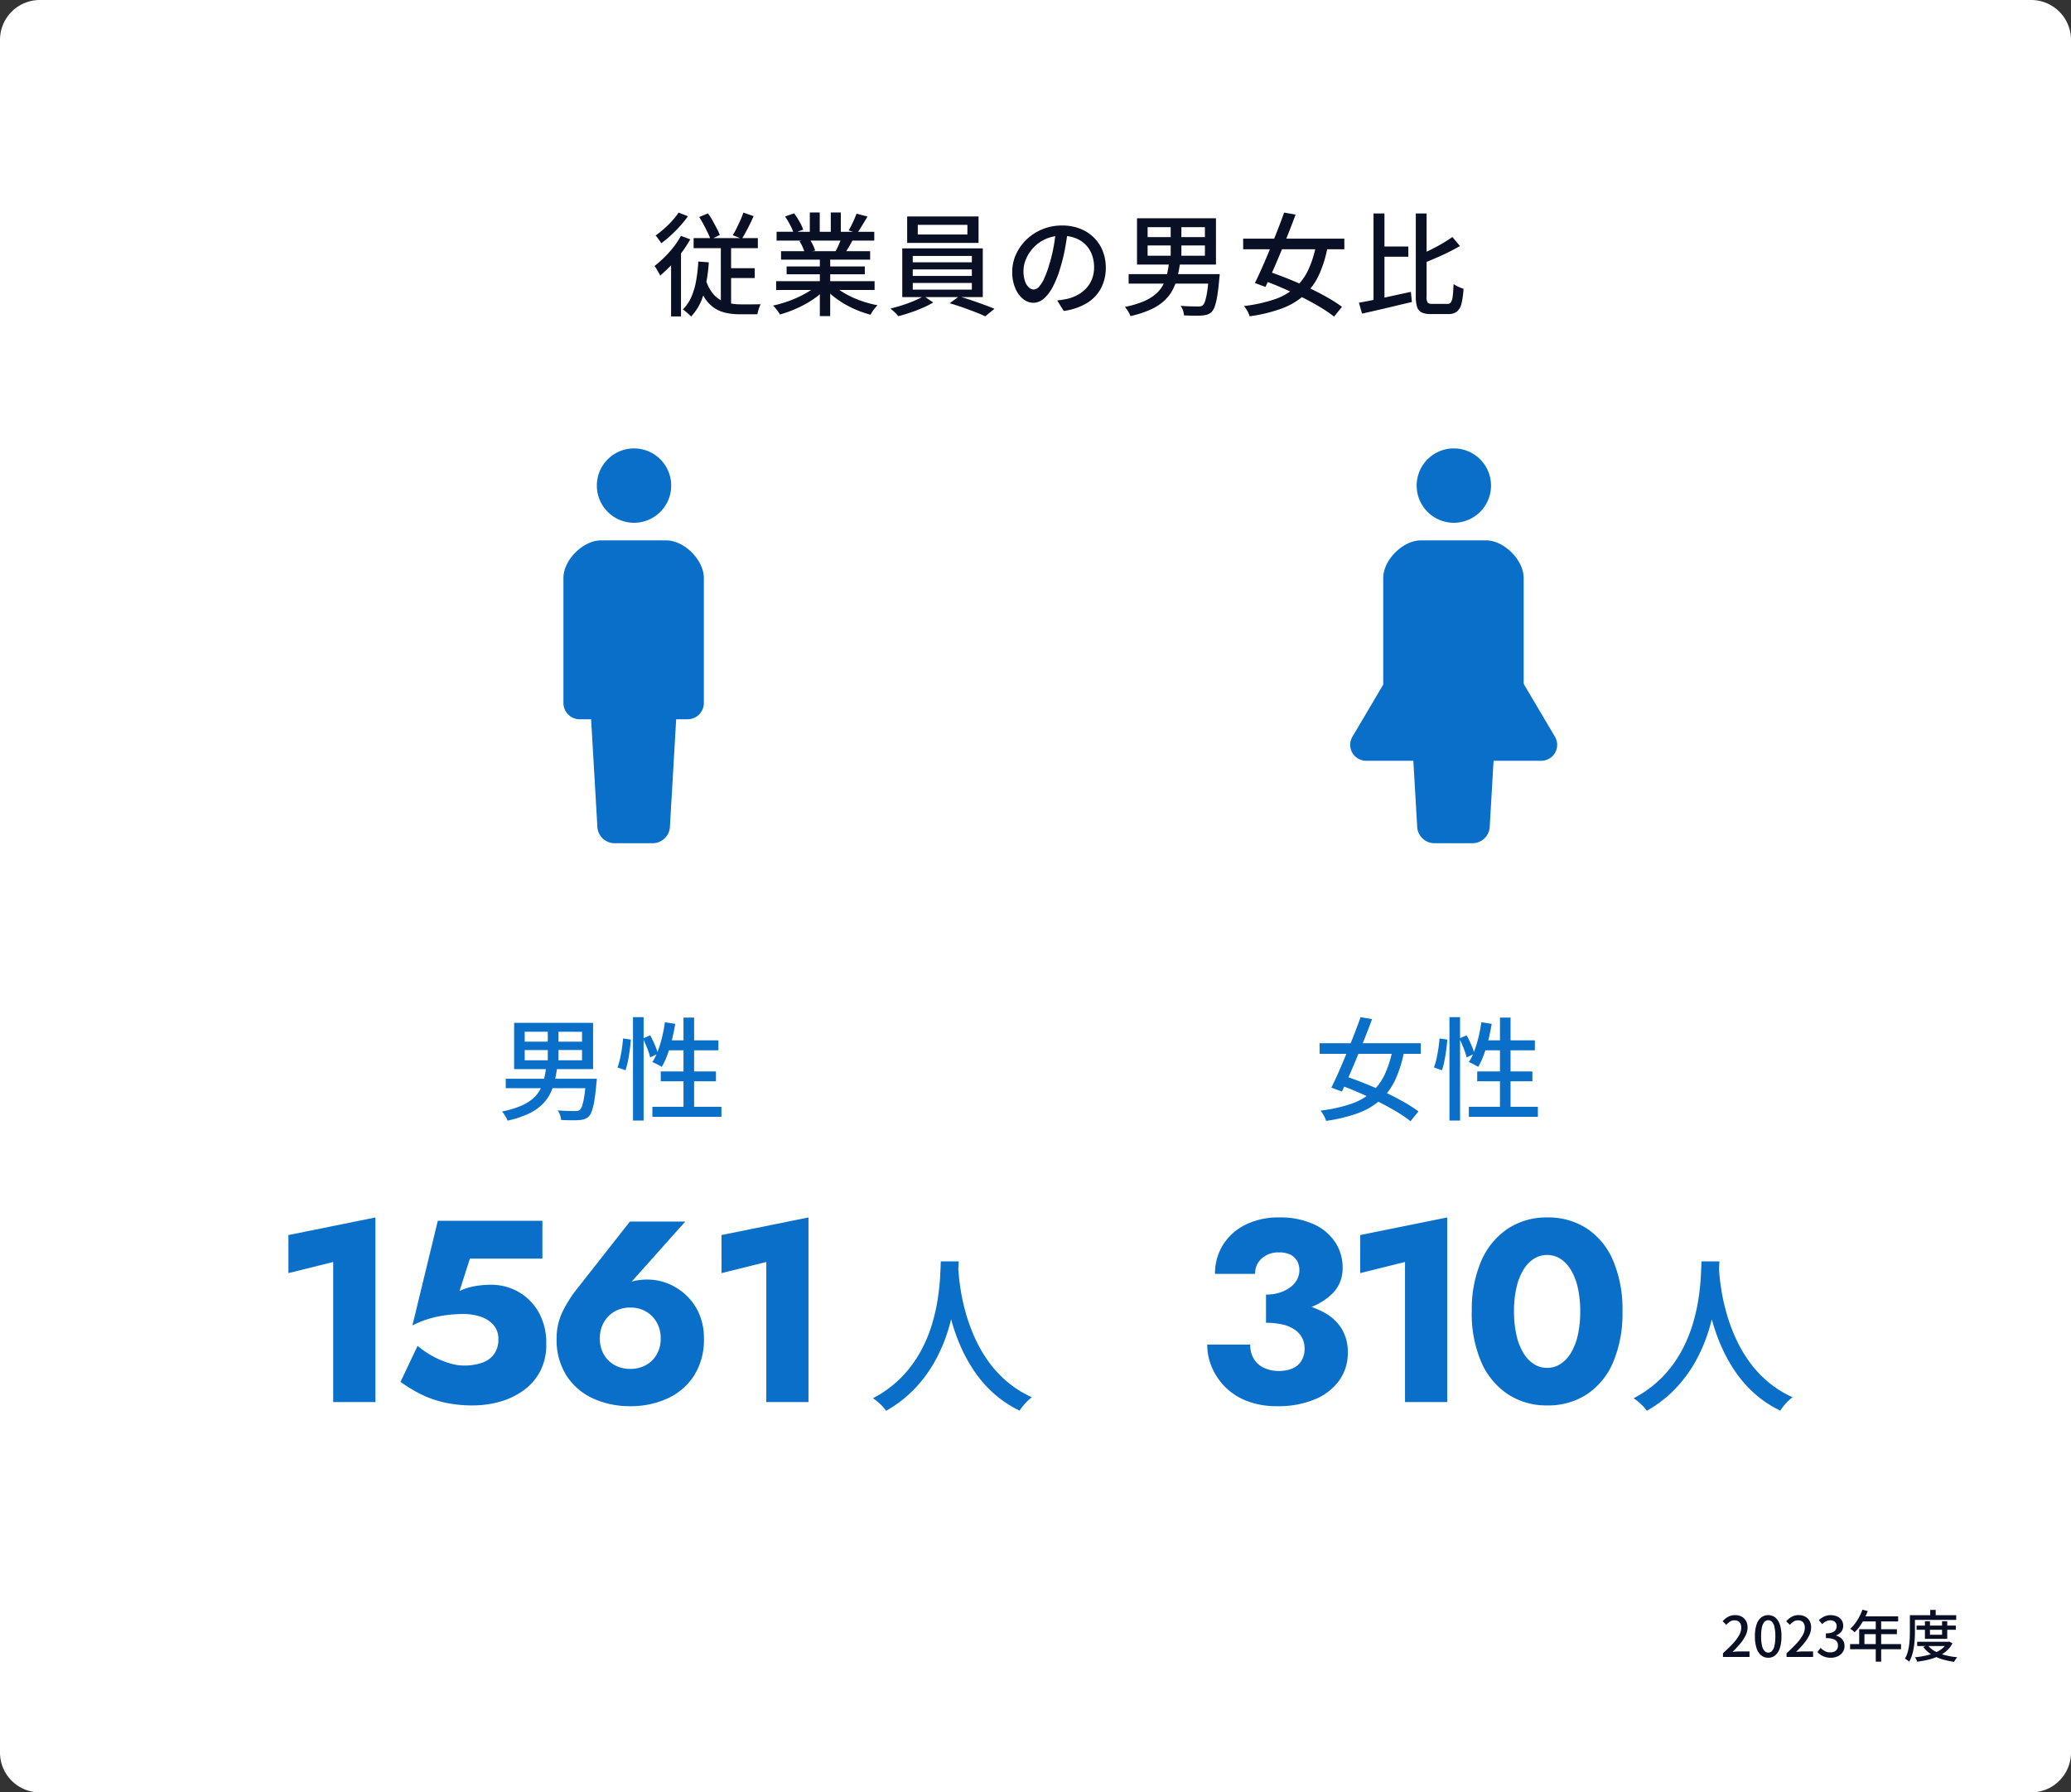
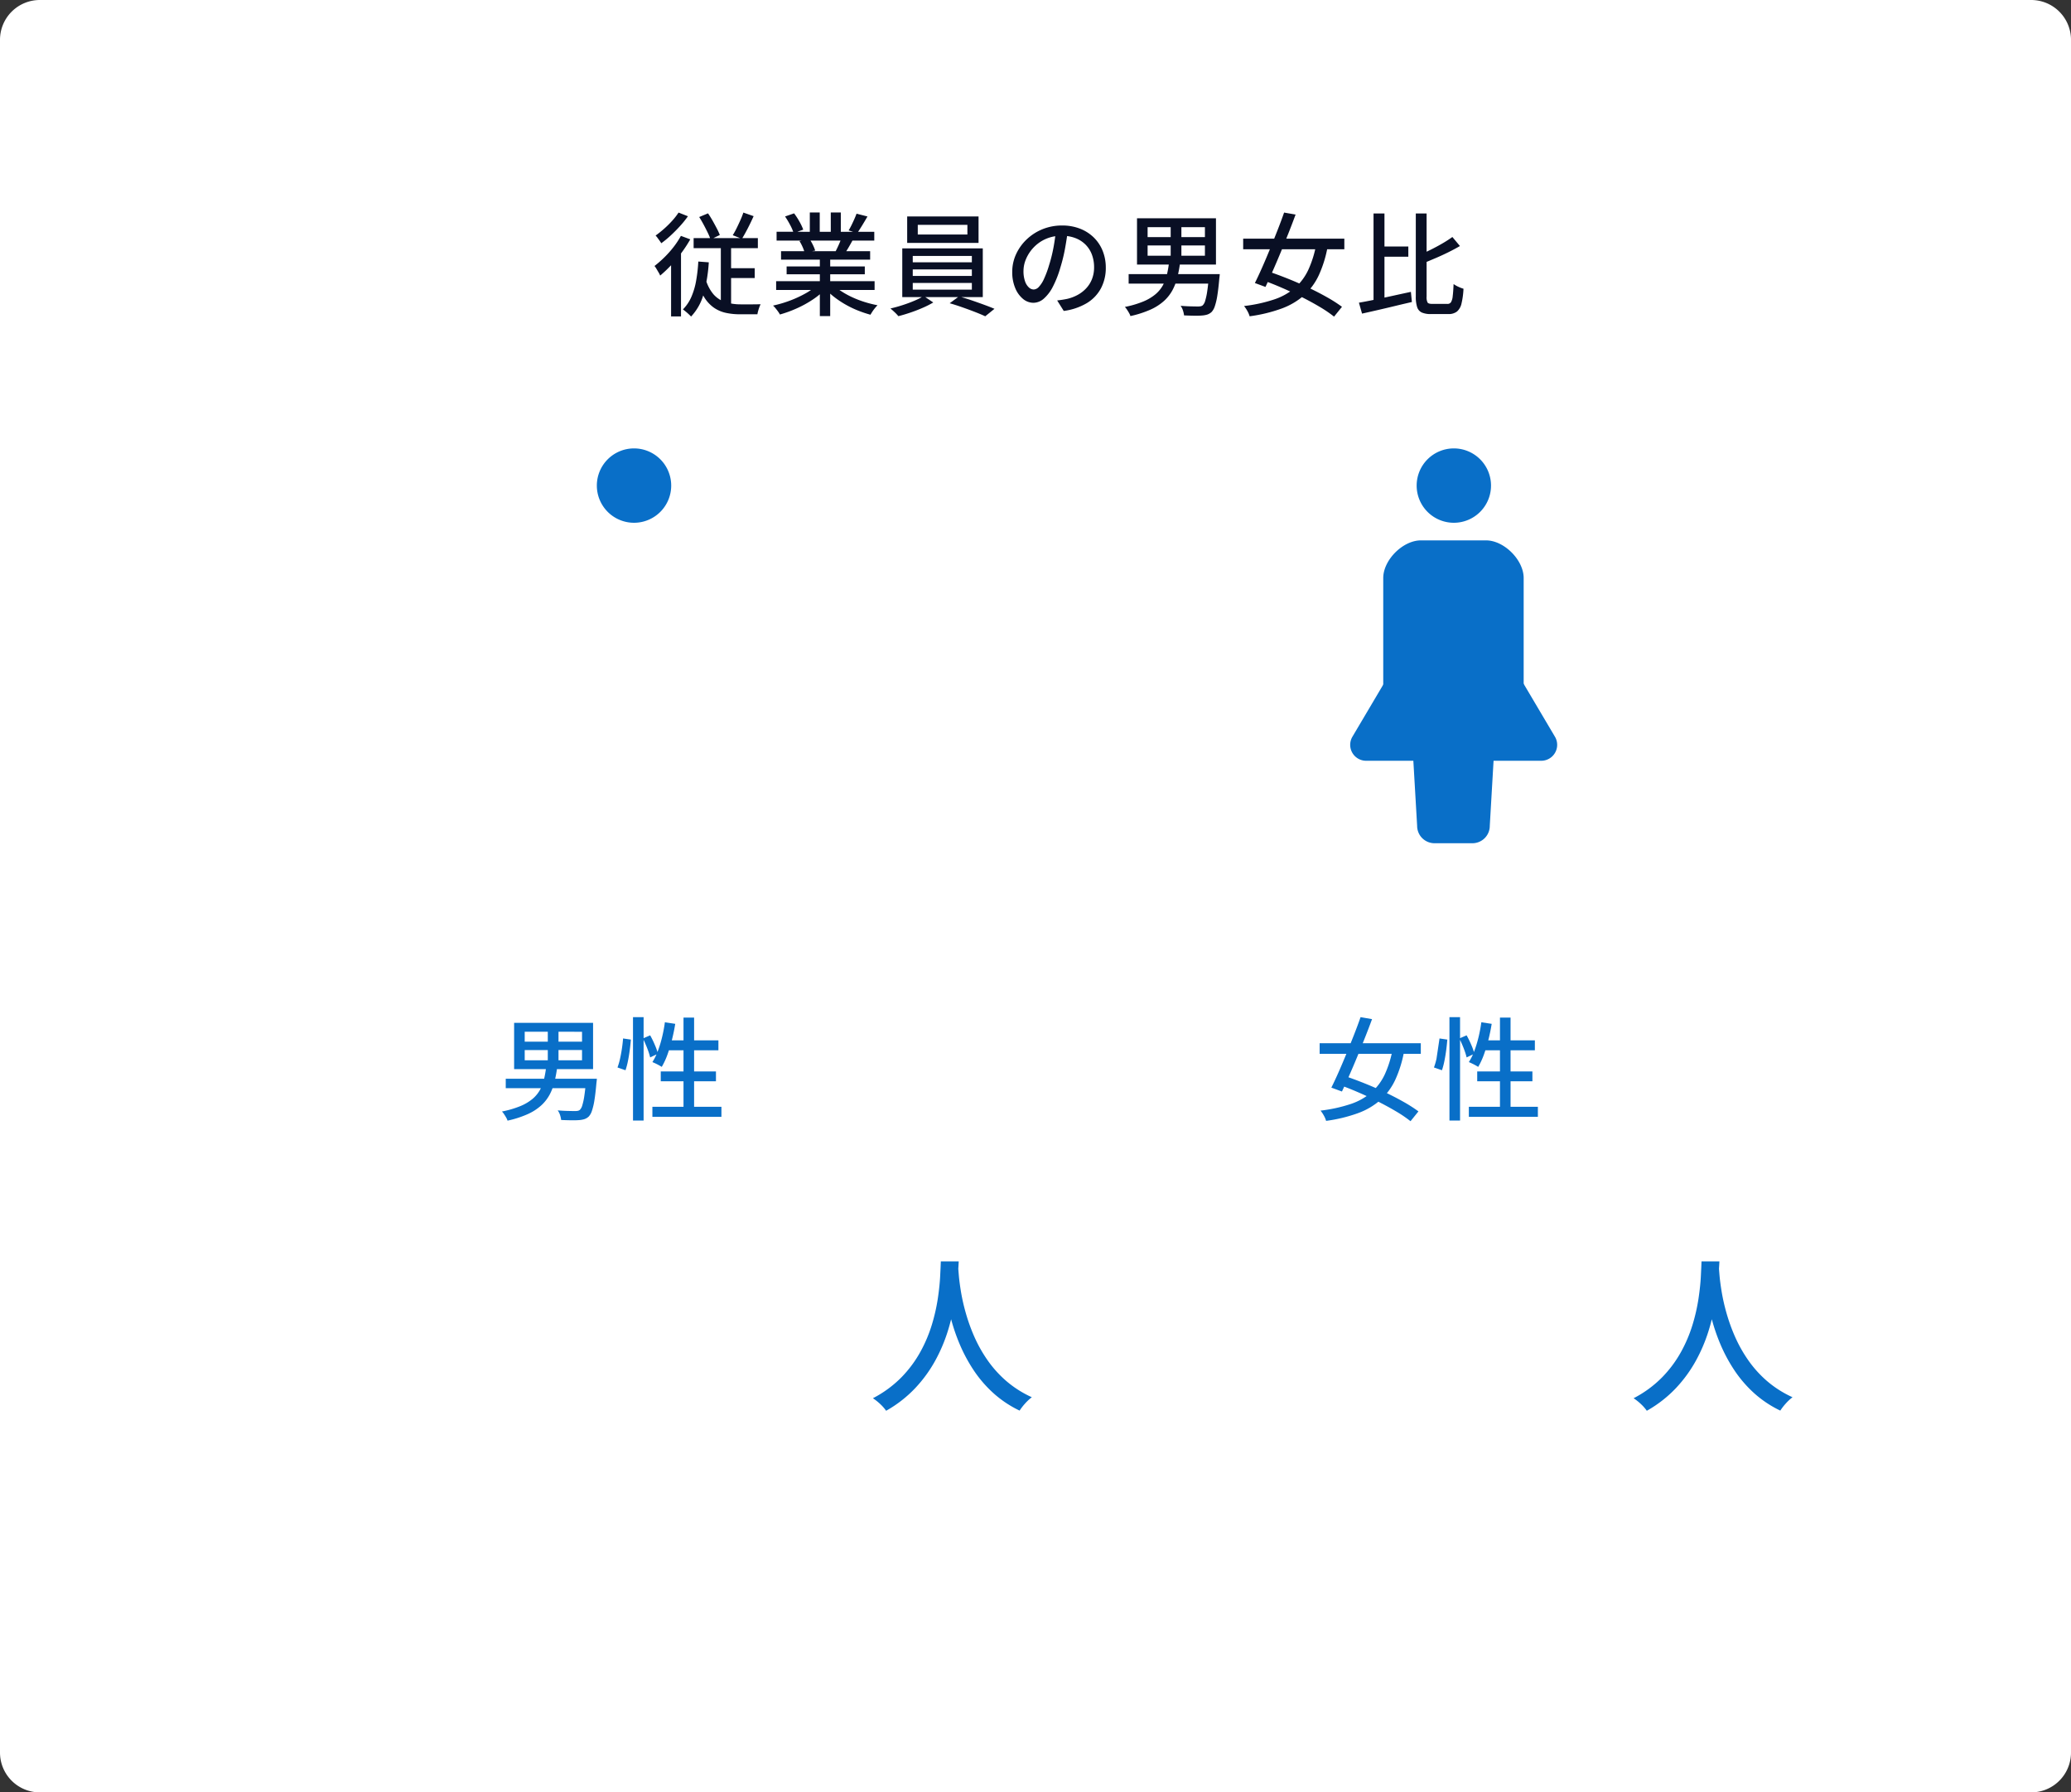
<svg xmlns="http://www.w3.org/2000/svg" width="520" height="450" viewBox="0 0 520 450">
  <rect x="0" y="0" width="520" height="450" fill="#333333" stroke="none" />
  <defs>
    <clipPath id="clip-path">
      <rect id="長方形_5844" data-name="長方形 5844" width="35.257" height="99.127" fill="#096fc8" />
    </clipPath>
  </defs>
  <g id="グループ_55572" data-name="グループ 55572" transform="translate(-2268 11507)">
    <path id="パス_56940" data-name="パス 56940" d="M10,0H510a10,10,0,0,1,10,10V440a10,10,0,0,1-10,10H10A10,10,0,0,1,0,440V10A10,10,0,0,1,10,0Z" transform="translate(2268 -11507)" fill="#fff" />
-     <path id="パス_56947" data-name="パス 56947" d="M4.42-32.37l11.245-2.795V0H26.26V-46.345L4.42-41.925ZM69.16-14.56a15.64,15.64,0,0,0-1.95-8.06,13.479,13.479,0,0,0-5.1-5.07,13.74,13.74,0,0,0-6.792-1.755,23.223,23.223,0,0,0-4.128.357,15.542,15.542,0,0,0-3.8,1.2l2.6-8.125h18.2V-45.5H41.925l-6.37,26.26a25.277,25.277,0,0,1,4.582-1.788,27.509,27.509,0,0,1,4.355-.845A36.354,36.354,0,0,1,48.36-22.1a13.585,13.585,0,0,1,4.257.65,7.4,7.4,0,0,1,3.25,2.048,5.256,5.256,0,0,1,1.268,3.672,6.216,6.216,0,0,1-1.04,3.64A6.056,6.056,0,0,1,53.1-9.88a13.848,13.848,0,0,1-4.745.715,12.552,12.552,0,0,1-3.64-.618,21.862,21.862,0,0,1-4-1.69,23.949,23.949,0,0,1-3.868-2.632L32.565-5.07A38.407,38.407,0,0,0,37.31-2.145,25.908,25.908,0,0,0,43.257.033a31.889,31.889,0,0,0,7.507.813A25.081,25.081,0,0,0,57.33-.033,18.9,18.9,0,0,0,63.278-2.8a13.882,13.882,0,0,0,4.29-4.81A14.339,14.339,0,0,0,69.16-14.56Zm13.455-1.43a7.949,7.949,0,0,1,1.007-4.03,7.182,7.182,0,0,1,2.73-2.73,7.843,7.843,0,0,1,3.933-.975,7.712,7.712,0,0,1,3.868.975,7.182,7.182,0,0,1,2.73,2.73,7.949,7.949,0,0,1,1.008,4.03,7.9,7.9,0,0,1-1.008,4.063,7.013,7.013,0,0,1-2.73,2.665,7.923,7.923,0,0,1-3.868.943,8.058,8.058,0,0,1-3.933-.943,7.013,7.013,0,0,1-2.73-2.665A7.9,7.9,0,0,1,82.615-15.99Zm7.54-29.315L77.025-28.6a30.789,30.789,0,0,0-3.738,5.85,15.165,15.165,0,0,0-1.527,6.76,16.724,16.724,0,0,0,2.5,9.393,15.635,15.635,0,0,0,6.695,5.72A22.166,22.166,0,0,0,90.285,1.04,22.007,22.007,0,0,0,99.548-.877a15.635,15.635,0,0,0,6.695-5.72,16.724,16.724,0,0,0,2.5-9.393,15.169,15.169,0,0,0-1.2-6.175,14.027,14.027,0,0,0-3.25-4.648,14.587,14.587,0,0,0-4.55-2.925A13.392,13.392,0,0,0,94.7-30.745a13.981,13.981,0,0,0-4.127.52,8.925,8.925,0,0,0-3.478,2.34l2.275-.975,14.69-16.445Zm23.01,12.935,11.245-2.795V0H135V-46.345l-21.84,4.42Z" transform="translate(2336 -11155)" fill="#096fc8" />
-     <path id="パス_56948" data-name="パス 56948" d="M17.875-22.035a34.038,34.038,0,0,0,9.75-1.3,15.9,15.9,0,0,0,6.923-3.9,8.878,8.878,0,0,0,2.567-6.5,11.469,11.469,0,0,0-1.853-6.37,12.751,12.751,0,0,0-5.427-4.55,20.274,20.274,0,0,0-8.71-1.69,18.388,18.388,0,0,0-8.45,1.853,13.755,13.755,0,0,0-5.622,5.07A13.536,13.536,0,0,0,5.07-32.175H15.145a4.961,4.961,0,0,1,1.69-3.9,6.235,6.235,0,0,1,4.29-1.495,6.4,6.4,0,0,1,2.86.552,3.878,3.878,0,0,1,1.69,1.593,4.689,4.689,0,0,1,.585,2.34,4.931,4.931,0,0,1-.585,2.34,5.841,5.841,0,0,1-1.722,1.95,9.035,9.035,0,0,1-2.665,1.333,11.192,11.192,0,0,1-3.413.487ZM20.6,1.04A23.907,23.907,0,0,0,30.16-.683a14.208,14.208,0,0,0,6.11-4.745,11.766,11.766,0,0,0,2.145-6.988A11.211,11.211,0,0,0,36.92-18.33a11.583,11.583,0,0,0-4.29-4.062,21.723,21.723,0,0,0-6.532-2.34,42,42,0,0,0-8.223-.747v5.59a17.84,17.84,0,0,1,4.29.455A8.631,8.631,0,0,1,25.188-18.1a5.693,5.693,0,0,1,1.788,2.048,5.732,5.732,0,0,1,.585,2.6,5.722,5.722,0,0,1-.845,3.185,4.818,4.818,0,0,1-2.307,1.885A9.151,9.151,0,0,1,21-7.8a8.688,8.688,0,0,1-3.477-.715,5.83,5.83,0,0,1-2.633-2.21,6.644,6.644,0,0,1-.975-3.705H3.12a14.5,14.5,0,0,0,1.2,5.785A15.68,15.68,0,0,0,7.768-3.64,15.6,15.6,0,0,0,13.26-.2,20.559,20.559,0,0,0,20.6,1.04Zm20.93-33.41L52.78-35.165V0h10.6V-46.345l-21.84,4.42Zm38.61,9.62a26.851,26.851,0,0,1,.585-5.818,15.127,15.127,0,0,1,1.69-4.485,8.649,8.649,0,0,1,2.632-2.86,6.063,6.063,0,0,1,3.412-1.007,6.063,6.063,0,0,1,3.412,1.007,8.65,8.65,0,0,1,2.632,2.86,15.127,15.127,0,0,1,1.69,4.485,26.851,26.851,0,0,1,.585,5.818,26.851,26.851,0,0,1-.585,5.818,15.127,15.127,0,0,1-1.69,4.485,8.65,8.65,0,0,1-2.632,2.86A6.063,6.063,0,0,1,88.465-8.58a6.063,6.063,0,0,1-3.412-1.008,8.649,8.649,0,0,1-2.632-2.86,15.127,15.127,0,0,1-1.69-4.485A26.851,26.851,0,0,1,80.145-22.75Zm-10.6,0a30.708,30.708,0,0,0,2.373,12.675,18.5,18.5,0,0,0,6.662,8.092A17.542,17.542,0,0,0,88.465.845,17.729,17.729,0,0,0,98.507-1.983a18.165,18.165,0,0,0,6.565-8.092A31.465,31.465,0,0,0,107.38-22.75a31.464,31.464,0,0,0-2.308-12.675,18.165,18.165,0,0,0-6.565-8.093,17.729,17.729,0,0,0-10.043-2.828,17.542,17.542,0,0,0-9.88,2.828,18.5,18.5,0,0,0-6.662,8.093A30.708,30.708,0,0,0,69.55-22.75Z" transform="translate(2568 -11155)" fill="#096fc8" />
    <path id="パス_56949" data-name="パス 56949" d="M18.228-34.314h4.494q-.084,1.722-.294,4.452t-.777,6.111a53.808,53.808,0,0,1-1.7,7.035,40.267,40.267,0,0,1-3.108,7.287,33.908,33.908,0,0,1-5,6.888,30.887,30.887,0,0,1-7.35,5.733A10.456,10.456,0,0,0,3.066,1.554,13.981,13.981,0,0,0,1.176.042,28.228,28.228,0,0,0,8.358-5.229,29.742,29.742,0,0,0,13.1-11.613a35.488,35.488,0,0,0,2.877-6.8,46.5,46.5,0,0,0,1.491-6.531q.462-3.108.588-5.544T18.228-34.314Zm4.326.966q.042.756.189,2.5t.546,4.179a49.573,49.573,0,0,0,1.2,5.292,45.616,45.616,0,0,0,2.1,5.859,35.011,35.011,0,0,0,3.276,5.88,28.468,28.468,0,0,0,4.725,5.292A26.674,26.674,0,0,0,41.076-.21a12.743,12.743,0,0,0-1.743,1.638A13.586,13.586,0,0,0,38.01,3.15a27.5,27.5,0,0,1-6.7-4.494A30.607,30.607,0,0,1,26.4-7.1,39.809,39.809,0,0,1,23-13.44a47.373,47.373,0,0,1-2.184-6.342,58.534,58.534,0,0,1-1.239-5.775q-.42-2.667-.588-4.6t-.252-2.814Z" transform="translate(2486 -11156)" fill="#096fc8" />
    <path id="パス_56950" data-name="パス 56950" d="M18.228-34.314h4.494q-.084,1.722-.294,4.452t-.777,6.111a53.808,53.808,0,0,1-1.7,7.035,40.267,40.267,0,0,1-3.108,7.287,33.908,33.908,0,0,1-5,6.888,30.887,30.887,0,0,1-7.35,5.733A10.456,10.456,0,0,0,3.066,1.554,13.981,13.981,0,0,0,1.176.042,28.228,28.228,0,0,0,8.358-5.229,29.742,29.742,0,0,0,13.1-11.613a35.488,35.488,0,0,0,2.877-6.8,46.5,46.5,0,0,0,1.491-6.531q.462-3.108.588-5.544T18.228-34.314Zm4.326.966q.042.756.189,2.5t.546,4.179a49.573,49.573,0,0,0,1.2,5.292,45.616,45.616,0,0,0,2.1,5.859,35.011,35.011,0,0,0,3.276,5.88,28.468,28.468,0,0,0,4.725,5.292A26.674,26.674,0,0,0,41.076-.21a12.743,12.743,0,0,0-1.743,1.638A13.586,13.586,0,0,0,38.01,3.15a27.5,27.5,0,0,1-6.7-4.494A30.607,30.607,0,0,1,26.4-7.1,39.809,39.809,0,0,1,23-13.44a47.373,47.373,0,0,1-2.184-6.342,58.534,58.534,0,0,1-1.239-5.775q-.42-2.667-.588-4.6t-.252-2.814Z" transform="translate(2677 -11156)" fill="#096fc8" />
-     <path id="パス_56952" data-name="パス 56952" d="M.616,0V-.938A33.8,33.8,0,0,0,3.164-3.423,10.579,10.579,0,0,0,4.7-5.516a3.89,3.89,0,0,0,.511-1.806,2.418,2.418,0,0,0-.189-.987,1.413,1.413,0,0,0-.574-.658A1.866,1.866,0,0,0,3.472-9.2a1.982,1.982,0,0,0-1.106.329,4.543,4.543,0,0,0-.924.805l-.91-.9a5.436,5.436,0,0,1,1.393-1.134A3.581,3.581,0,0,1,3.682-10.5a3.346,3.346,0,0,1,1.638.385A2.71,2.71,0,0,1,6.405-9.037,3.306,3.306,0,0,1,6.79-7.406,4.593,4.593,0,0,1,6.3-5.4,10.111,10.111,0,0,1,4.956-3.353,25.431,25.431,0,0,1,3.01-1.274q.406-.042.861-.077t.819-.035H7.28V0ZM11.984.2a2.749,2.749,0,0,1-1.764-.6,3.819,3.819,0,0,1-1.169-1.8,9.27,9.27,0,0,1-.413-2.989,9.075,9.075,0,0,1,.413-2.968A3.679,3.679,0,0,1,10.22-9.919a2.813,2.813,0,0,1,1.764-.581,2.733,2.733,0,0,1,1.75.588,3.777,3.777,0,0,1,1.155,1.757A9.01,9.01,0,0,1,15.3-5.194a9.27,9.27,0,0,1-.413,2.989,3.873,3.873,0,0,1-1.155,1.8A2.693,2.693,0,0,1,11.984.2Zm0-1.288a1.273,1.273,0,0,0,.924-.406,2.784,2.784,0,0,0,.63-1.309,10.26,10.26,0,0,0,.224-2.387,9.982,9.982,0,0,0-.224-2.366,2.662,2.662,0,0,0-.63-1.274,1.3,1.3,0,0,0-.924-.392,1.3,1.3,0,0,0-.924.392,2.706,2.706,0,0,0-.637,1.274,9.69,9.69,0,0,0-.231,2.366,9.96,9.96,0,0,0,.231,2.387A2.83,2.83,0,0,0,11.06-1.5,1.273,1.273,0,0,0,11.984-1.092ZM16.576,0V-.938a33.8,33.8,0,0,0,2.548-2.485,10.579,10.579,0,0,0,1.533-2.093,3.89,3.89,0,0,0,.511-1.806,2.418,2.418,0,0,0-.189-.987,1.413,1.413,0,0,0-.574-.658,1.866,1.866,0,0,0-.973-.231,1.982,1.982,0,0,0-1.106.329,4.543,4.543,0,0,0-.924.805l-.91-.9a5.436,5.436,0,0,1,1.393-1.134,3.581,3.581,0,0,1,1.757-.406,3.346,3.346,0,0,1,1.638.385,2.71,2.71,0,0,1,1.085,1.078,3.306,3.306,0,0,1,.385,1.631A4.593,4.593,0,0,1,22.26-5.4a10.111,10.111,0,0,1-1.344,2.044A25.431,25.431,0,0,1,18.97-1.274q.406-.042.861-.077t.819-.035h2.59V0ZM27.692.2A4.785,4.785,0,0,1,26.257,0a4.064,4.064,0,0,1-1.1-.525,4.971,4.971,0,0,1-.826-.707l.784-1.036a5.219,5.219,0,0,0,1.05.784,2.747,2.747,0,0,0,1.386.336,2.391,2.391,0,0,0,1.022-.2,1.592,1.592,0,0,0,.679-.581,1.663,1.663,0,0,0,.245-.924,1.792,1.792,0,0,0-.273-.987,1.737,1.737,0,0,0-.938-.658,5.762,5.762,0,0,0-1.827-.231v-1.2a4.466,4.466,0,0,0,1.6-.231A1.7,1.7,0,0,0,28.9-6.8a1.681,1.681,0,0,0,.259-.924,1.408,1.408,0,0,0-.42-1.071,1.619,1.619,0,0,0-1.162-.4,2.4,2.4,0,0,0-1.1.259,3.937,3.937,0,0,0-.959.693l-.84-1.008a5.434,5.434,0,0,1,1.344-.9,3.73,3.73,0,0,1,1.61-.343,4.022,4.022,0,0,1,1.638.315,2.6,2.6,0,0,1,1.12.9A2.476,2.476,0,0,1,30.8-7.84a2.353,2.353,0,0,1-.483,1.5,2.917,2.917,0,0,1-1.3.924v.056a3.259,3.259,0,0,1,1.071.5,2.466,2.466,0,0,1,.763.875,2.576,2.576,0,0,1,.28,1.218,2.686,2.686,0,0,1-.469,1.589A3.04,3.04,0,0,1,29.414-.161,4.106,4.106,0,0,1,27.692.2ZM35.63-11.872l1.344.35a18.838,18.838,0,0,1-.91,2.009,15.481,15.481,0,0,1-1.12,1.827,10.472,10.472,0,0,1-1.26,1.47q-.126-.112-.329-.28t-.42-.329a2.677,2.677,0,0,0-.385-.245,8.725,8.725,0,0,0,1.232-1.337,12.248,12.248,0,0,0,1.043-1.652A14.51,14.51,0,0,0,35.63-11.872Zm0,1.68H44.6v1.274H34.986Zm-.812,3.234h9.464v1.232H36.134v3.15H34.818ZM32.536-3.234H45.318v1.288H32.536Zm6.44-6.3h1.358V1.176H38.976ZM49.224-7.882H59.08v1.064H49.224Zm.154,4.074H57.26v1.064H49.378Zm1.946-5.166h1.26v3.4h3.038v-3.4h1.3V-4.55h-5.6ZM56.91-3.808h.266l.238-.056.826.434a6.323,6.323,0,0,1-1.484,1.911A8.866,8.866,0,0,1,54.677-.182a13.175,13.175,0,0,1-2.513.868,25.688,25.688,0,0,1-2.8.5A2.608,2.608,0,0,0,49.14.623a4,4,0,0,0-.322-.539A22.773,22.773,0,0,0,51.4-.308a13.822,13.822,0,0,0,2.338-.707,7.826,7.826,0,0,0,1.9-1.085A4.55,4.55,0,0,0,56.91-3.626Zm-4.858.868A5.414,5.414,0,0,0,53.8-1.456a10.925,10.925,0,0,0,2.541.994A19.064,19.064,0,0,0,59.43.07q-.126.14-.28.35t-.28.413a3.582,3.582,0,0,0-.21.385A18.234,18.234,0,0,1,55.468.525,10.842,10.842,0,0,1,52.836-.7,7.206,7.206,0,0,1,50.9-2.52Zm.6-8.876h1.372v2H52.654ZM48.2-10.486H59.178V-9.3H48.2Zm-.658,0h1.274v4q0,.826-.049,1.82t-.2,2.03a14.322,14.322,0,0,1-.434,2.016,8.361,8.361,0,0,1-.749,1.792,2.672,2.672,0,0,0-.315-.259q-.2-.147-.413-.28A1.962,1.962,0,0,0,46.3.448a7.308,7.308,0,0,0,.686-1.638A12.237,12.237,0,0,0,47.355-3q.119-.931.154-1.827t.035-1.652Z" transform="translate(2700 -11091)" fill="#090f24" />
    <path id="パス_56942" data-name="パス 56942" d="M-90.44-22.512l2.212-.924q.588.84,1.148,1.834t1.05,1.932A16.347,16.347,0,0,1-85.26-18l-2.324,1.12a14.7,14.7,0,0,0-.728-1.736q-.476-.98-1.022-2T-90.44-22.512Zm11.088-1.12,2.576.9q-.672,1.512-1.456,3.038t-1.484,2.646l-2.3-.9a19.4,19.4,0,0,0,.966-1.75q.49-.994.952-2.03A19.187,19.187,0,0,0-79.352-23.632ZM-91.84-17.22h16.128v2.52H-91.84ZM-83.8-9.66H-76.5V-7.2H-83.8Zm-5.1,2.408A10.021,10.021,0,0,0-86.828-3.08a6.827,6.827,0,0,0,3.052,1.96A12.848,12.848,0,0,0-80-.588h3.038q.63,0,1.148-.014t.8-.014a5.7,5.7,0,0,0-.336.77q-.168.462-.294.924a7.54,7.54,0,0,0-.182.826h-4.368a16.456,16.456,0,0,1-3.57-.364A8.444,8.444,0,0,1-86.744.252,8.823,8.823,0,0,1-89.138-2.31a15.9,15.9,0,0,1-1.778-4.158Zm3.892-9.1h2.576V.56L-85.008-.7Zm-5.656,5.012,2.632.2a38.752,38.752,0,0,1-1.288,7.9,13.323,13.323,0,0,1-3.164,5.712q-.2-.224-.574-.574t-.784-.686q-.406-.336-.686-.532A10.187,10.187,0,0,0-92.414-2.45a17.857,17.857,0,0,0,1.2-4.06A39.318,39.318,0,0,0-90.664-11.34Zm-4.368-6.44,2.352.868a32.989,32.989,0,0,1-2.184,3.346,34.249,34.249,0,0,1-2.618,3.136,32.291,32.291,0,0,1-2.758,2.618,4.7,4.7,0,0,0-.378-.756q-.266-.448-.546-.924a4.751,4.751,0,0,0-.5-.728A28.267,28.267,0,0,0-99.2-12.376a25.539,25.539,0,0,0,2.31-2.59A21.239,21.239,0,0,0-95.032-17.78Zm-.588-5.852,2.352.924a24.367,24.367,0,0,1-1.96,2.436q-1.12,1.232-2.324,2.352a25.1,25.1,0,0,1-2.408,1.988q-.168-.28-.42-.63t-.518-.714a5.074,5.074,0,0,0-.49-.588,25.964,25.964,0,0,0,2.156-1.722,24.692,24.692,0,0,0,2.044-2.03A16.571,16.571,0,0,0-95.62-23.632ZM-97.5-12.208l2.212-2.212.28.112V2.436H-97.5Zm26.376,5.8H-46.4V-4.2H-71.12Zm.112-12.4H-46.48V-16.6H-71.008Zm1.12,4.872h22.372v2.128H-69.888Zm1.4,3.836H-48.86v1.96H-68.488Zm8.344-2.8h2.6V2.352h-2.6Zm-2.52-10.752h2.492v5.88h-2.492Zm5.264,0h2.52v5.74H-57.4ZM-60.816-5.488l2.128.98A17.833,17.833,0,0,1-61.88-1.82,27.053,27.053,0,0,1-65.912.406,30.59,30.59,0,0,1-70.168,1.96a6.919,6.919,0,0,0-.49-.77q-.294-.406-.616-.8A6.384,6.384,0,0,0-71.9-.28a29.747,29.747,0,0,0,4.2-1.232,27.975,27.975,0,0,0,3.92-1.806A13.571,13.571,0,0,0-60.816-5.488Zm3.948-.056a14.253,14.253,0,0,0,2.142,1.68A21.569,21.569,0,0,0-52-2.366,25.569,25.569,0,0,0-48.9-1.176a28.751,28.751,0,0,0,3.234.812q-.28.28-.63.7a9.48,9.48,0,0,0-.644.868q-.294.448-.49.812A28.774,28.774,0,0,1-50.708.91,24.775,24.775,0,0,1-53.83-.616a24.072,24.072,0,0,1-2.8-1.89,15.051,15.051,0,0,1-2.282-2.2Zm5.936-17.808,2.744.7q-.644,1.12-1.33,2.24t-1.246,1.932l-2.156-.672q.364-.588.728-1.33t.7-1.5Q-51.156-22.736-50.932-23.352Zm-3.724,5.936,2.772.672q-.532.98-1.064,1.89A17.476,17.476,0,0,1-53.956-13.3l-2.212-.644q.392-.756.826-1.736T-54.656-17.416ZM-68.88-22.652l2.268-.784a18.061,18.061,0,0,1,1.344,2.072,13.4,13.4,0,0,1,.952,2.016l-2.408.868a11.856,11.856,0,0,0-.868-2.016A21.225,21.225,0,0,0-68.88-22.652Zm3.612,6.16,2.548-.448a10.669,10.669,0,0,1,.84,1.456,9.041,9.041,0,0,1,.56,1.4l-2.66.5a8.526,8.526,0,0,0-.5-1.414A11.812,11.812,0,0,0-65.268-16.492Zm29.708-4.06v2.436H-23.1v-2.436Zm-2.66-2.1H-20.3v6.636H-38.22Zm1.4,13.3v1.624h14.84V-9.352Zm0,3.388v1.68h14.84v-1.68Zm0-6.776v1.6h14.84v-1.6Zm-2.632-1.9h20.216V-2.408H-39.452Zm5.376,11.956,2.408,1.624A23.42,23.42,0,0,1-34.286.266q-1.5.658-3.094,1.2t-3.052.91a10.292,10.292,0,0,0-.924-.98Q-41.944.84-42.42.448q1.484-.336,3.08-.854t3-1.12A15.7,15.7,0,0,0-34.076-2.688Zm6.524,1.82,2.324-1.708q1.484.392,3.122.952T-18.942-.5Q-17.416.056-16.3.532L-18.62,2.408q-1.064-.5-2.59-1.092T-24.4.14Q-26.068-.448-27.552-.868ZM2.128-19.152Q1.848-17,1.414-14.6A40.427,40.427,0,0,1,.252-9.856a25.949,25.949,0,0,1-1.89,4.83A10.042,10.042,0,0,1-3.92-2.016,3.991,3.991,0,0,1-6.524-.98a4.079,4.079,0,0,1-2.6-.966,6.905,6.905,0,0,1-1.96-2.716,10.2,10.2,0,0,1-.756-4.074,10.528,10.528,0,0,1,.966-4.452A12.047,12.047,0,0,1-8.2-16.912,12.617,12.617,0,0,1-4.228-19.46a12.862,12.862,0,0,1,4.9-.924,12.157,12.157,0,0,1,4.55.812,10.2,10.2,0,0,1,3.472,2.254,9.731,9.731,0,0,1,2.2,3.374,11.194,11.194,0,0,1,.756,4.116A10.919,10.919,0,0,1,10.43-4.606,9.678,9.678,0,0,1,6.86-.882,15.181,15.181,0,0,1,1.092,1.064L-.56-1.568Q.168-1.652.784-1.75t1.148-.21a10.453,10.453,0,0,0,2.562-.952A8.462,8.462,0,0,0,6.664-4.55a7.33,7.33,0,0,0,1.5-2.338,7.972,7.972,0,0,0,.546-3.024,8.951,8.951,0,0,0-.532-3.122A7.038,7.038,0,0,0,6.608-15.54,7.237,7.237,0,0,0,4.06-17.206a9.17,9.17,0,0,0-3.416-.6A9.8,9.8,0,0,0-3.444-17a9.45,9.45,0,0,0-3.038,2.142,9.623,9.623,0,0,0-1.89,2.87,7.679,7.679,0,0,0-.644,2.968A7.645,7.645,0,0,0-8.624-6.37a3.716,3.716,0,0,0,.98,1.554,1.843,1.843,0,0,0,1.2.5,1.85,1.85,0,0,0,1.26-.63,7.184,7.184,0,0,0,1.3-2,25.01,25.01,0,0,0,1.3-3.5,36.591,36.591,0,0,0,1.078-4.3q.434-2.282.63-4.466Zm20.02,3.78V-12.8H36.54v-2.576Zm0-4.592v2.492H36.54v-2.492Zm-2.66-2.24H39.312v11.62H19.488Zm8.456,1.036h2.688v9.492H27.944ZM17.388-8.176H38.7V-5.8H17.388Zm20.16,0h2.716l-.014.2q-.014.2-.042.448t-.056.448q-.224,2.6-.5,4.3a16.056,16.056,0,0,1-.63,2.674,3.859,3.859,0,0,1-.8,1.428,3.049,3.049,0,0,1-1.106.658,6,6,0,0,1-1.386.238q-.7.056-1.89.042T31.3,2.184a5.977,5.977,0,0,0-.28-1.246,3.878,3.878,0,0,0-.588-1.162Q31.78-.112,33-.084t1.722.028a4.03,4.03,0,0,0,.756-.056,1.232,1.232,0,0,0,.5-.224A2.531,2.531,0,0,0,36.6-1.47a15.833,15.833,0,0,0,.518-2.408q.238-1.554.434-3.934ZM27.524-11.032H30.3a34.293,34.293,0,0,1-.672,3.626A13.867,13.867,0,0,1,28.42-4.2a10.257,10.257,0,0,1-2.128,2.73,12.908,12.908,0,0,1-3.416,2.2,25.832,25.832,0,0,1-5.04,1.624,3.994,3.994,0,0,0-.35-.784q-.238-.42-.518-.84a4.438,4.438,0,0,0-.532-.672A24.411,24.411,0,0,0,21.056-1.3a11.727,11.727,0,0,0,3.066-1.82,8.077,8.077,0,0,0,1.862-2.254,10.63,10.63,0,0,0,1.008-2.646A27.558,27.558,0,0,0,27.524-11.032Zm18.62-6.048h25.4v2.66h-25.4ZM56.42-23.632l2.884.5q-.812,2.212-1.778,4.648t-1.974,4.872q-1.008,2.436-1.988,4.648t-1.82,4l-2.66-.98q.84-1.68,1.806-3.864t1.946-4.578q.98-2.394,1.918-4.774T56.42-23.632Zm8.092,7.812,2.856.644a29.733,29.733,0,0,1-2.212,7.224,15.869,15.869,0,0,1-3.71,5.082A17.674,17.674,0,0,1,55.8.462a38.132,38.132,0,0,1-8.036,1.946,6.1,6.1,0,0,0-.574-1.344,8.055,8.055,0,0,0-.826-1.232,37.571,37.571,0,0,0,7.56-1.652A15.549,15.549,0,0,0,59.15-4.746,13.856,13.856,0,0,0,62.524-9.31,26.667,26.667,0,0,0,64.512-15.82Zm-13.8,9.044,1.764-2.072q2.324.784,4.914,1.82T62.5-4.8q2.52,1.19,4.718,2.436A36.039,36.039,0,0,1,70.952.028L68.964,2.492A31.781,31.781,0,0,0,65.408.07Q63.28-1.2,60.788-2.45T55.706-4.816Q53.116-5.936,50.708-6.776ZM80.444-15.12h7.168v2.576H80.444Zm-1.568-8.288H81.62V-.644L78.876,0Zm-3.668,22.4q1.68-.28,3.822-.728T83.538-2.7Q85.9-3.22,88.256-3.724l.252,2.548q-2.184.5-4.4,1.036T79.828.868q-2.072.476-3.836.868ZM98.672-17.5l1.9,2.268q-1.344.784-2.926,1.568T94.416-12.18q-1.652.7-3.192,1.344a9.743,9.743,0,0,0-.406-1.092,6.587,6.587,0,0,0-.546-1.036q1.512-.616,3.052-1.386t2.926-1.582Q97.636-16.744,98.672-17.5Zm-9.184-5.908H92.2v20.86a2.893,2.893,0,0,0,.252,1.512q.252.336,1.176.336h3.78a1.034,1.034,0,0,0,.91-.42,3.587,3.587,0,0,0,.434-1.5q.14-1.078.224-3.066a7.186,7.186,0,0,0,1.2.686,9.1,9.1,0,0,0,1.288.49,19.882,19.882,0,0,1-.5,3.71A3.7,3.7,0,0,1,99.82,1.218a3.4,3.4,0,0,1-2.184.63H93.3a5.506,5.506,0,0,1-2.31-.392A2.234,2.234,0,0,1,89.824.1a8.441,8.441,0,0,1-.336-2.674Z" transform="translate(2534 -11430)" fill="#090f24" />
    <path id="パス_56944" data-name="パス 56944" d="M6.748-15.372V-12.8H21.14v-2.576Zm0-4.592v2.492H21.14v-2.492ZM4.088-22.2H23.912v11.62H4.088Zm8.456,1.036h2.688v9.492H12.544ZM1.988-8.176H23.3V-5.8H1.988Zm20.16,0h2.716l-.014.2q-.014.2-.042.448t-.056.448q-.224,2.6-.5,4.3a16.056,16.056,0,0,1-.63,2.674,3.859,3.859,0,0,1-.8,1.428,3.049,3.049,0,0,1-1.106.658,6,6,0,0,1-1.386.238q-.7.056-1.89.042T15.9,2.184a5.977,5.977,0,0,0-.28-1.246,3.878,3.878,0,0,0-.588-1.162q1.344.112,2.562.14t1.722.028a4.03,4.03,0,0,0,.756-.056,1.231,1.231,0,0,0,.5-.224A2.531,2.531,0,0,0,21.2-1.47a15.834,15.834,0,0,0,.518-2.408q.238-1.554.434-3.934ZM12.124-11.032H14.9a34.293,34.293,0,0,1-.672,3.626A13.867,13.867,0,0,1,13.02-4.2a10.257,10.257,0,0,1-2.128,2.73A12.908,12.908,0,0,1,7.476.728a25.832,25.832,0,0,1-5.04,1.624,3.994,3.994,0,0,0-.35-.784q-.238-.42-.518-.84A4.438,4.438,0,0,0,1.036.056,24.411,24.411,0,0,0,5.656-1.3a11.727,11.727,0,0,0,3.066-1.82,8.077,8.077,0,0,0,1.862-2.254,10.63,10.63,0,0,0,1.008-2.646A27.558,27.558,0,0,0,12.124-11.032Zm21.812-12.6H36.6V2.324h-2.66Zm-2.492,5.348L33.4-18q-.084,1.148-.266,2.548t-.448,2.744a18.672,18.672,0,0,1-.63,2.408L30.044-11a15.881,15.881,0,0,0,.644-2.212q.28-1.26.476-2.59T31.444-18.284Zm4.984,0,1.82-.784a24.154,24.154,0,0,1,1.176,2.408,15.452,15.452,0,0,1,.784,2.212l-1.96.924a13.95,13.95,0,0,0-.42-1.428q-.28-.812-.658-1.708T36.428-18.284Zm5.516-4.06,2.6.392q-.336,2.072-.84,4.06a37.953,37.953,0,0,1-1.134,3.71,18.059,18.059,0,0,1-1.414,3.038q-.252-.168-.686-.406T39.592-12q-.448-.21-.784-.35a14.371,14.371,0,0,0,1.386-2.814,30.169,30.169,0,0,0,1.05-3.458A36.321,36.321,0,0,0,41.944-22.344Zm.448,4.536H55.384v2.492H41.608ZM46.62-23.52h2.66V.308H46.62ZM40.908-10h13.86v2.464H40.908Zm-2.1,8.876H56.14V1.4H38.808Z" transform="translate(2393 -11228)" fill="#096fc8" />
-     <path id="パス_56945" data-name="パス 56945" d="M1.344-17.08h25.4v2.66H1.344ZM11.62-23.632l2.884.5q-.812,2.212-1.778,4.648t-1.974,4.872Q9.744-11.172,8.764-8.96t-1.82,4l-2.66-.98Q5.124-7.616,6.09-9.8t1.946-4.578q.98-2.394,1.918-4.774T11.62-23.632Zm8.092,7.812,2.856.644a29.733,29.733,0,0,1-2.212,7.224,15.869,15.869,0,0,1-3.71,5.082A17.674,17.674,0,0,1,11,.462,38.132,38.132,0,0,1,2.968,2.408a6.1,6.1,0,0,0-.574-1.344A8.055,8.055,0,0,0,1.568-.168,37.571,37.571,0,0,0,9.128-1.82,15.549,15.549,0,0,0,14.35-4.746,13.856,13.856,0,0,0,17.724-9.31,26.667,26.667,0,0,0,19.712-15.82ZM5.908-6.776,7.672-8.848q2.324.784,4.914,1.82T17.7-4.8q2.52,1.19,4.718,2.436A36.039,36.039,0,0,1,26.152.028L24.164,2.492A31.78,31.78,0,0,0,20.608.07Q18.48-1.2,15.988-2.45T10.906-4.816Q8.316-5.936,5.908-6.776ZM33.936-23.632H36.6V2.324h-2.66Zm-2.492,5.348L33.4-18q-.084,1.148-.266,2.548t-.448,2.744a18.672,18.672,0,0,1-.63,2.408L30.044-11a15.881,15.881,0,0,0,.644-2.212q.28-1.26.476-2.59T31.444-18.284Zm4.984,0,1.82-.784a24.154,24.154,0,0,1,1.176,2.408,15.452,15.452,0,0,1,.784,2.212l-1.96.924a13.95,13.95,0,0,0-.42-1.428q-.28-.812-.658-1.708T36.428-18.284Zm5.516-4.06,2.6.392q-.336,2.072-.84,4.06a37.953,37.953,0,0,1-1.134,3.71,18.059,18.059,0,0,1-1.414,3.038q-.252-.168-.686-.406T39.592-12q-.448-.21-.784-.35a14.371,14.371,0,0,0,1.386-2.814,30.169,30.169,0,0,0,1.05-3.458A36.321,36.321,0,0,0,41.944-22.344Zm.448,4.536H55.384v2.492H41.608ZM46.62-23.52h2.66V.308H46.62ZM40.908-10h13.86v2.464H40.908Zm-2.1,8.876H56.14V1.4H38.808Z" transform="translate(2598 -11228)" fill="#096fc8" />
+     <path id="パス_56945" data-name="パス 56945" d="M1.344-17.08h25.4v2.66H1.344ZM11.62-23.632l2.884.5q-.812,2.212-1.778,4.648t-1.974,4.872Q9.744-11.172,8.764-8.96t-1.82,4l-2.66-.98Q5.124-7.616,6.09-9.8t1.946-4.578q.98-2.394,1.918-4.774T11.62-23.632Zm8.092,7.812,2.856.644a29.733,29.733,0,0,1-2.212,7.224,15.869,15.869,0,0,1-3.71,5.082A17.674,17.674,0,0,1,11,.462,38.132,38.132,0,0,1,2.968,2.408a6.1,6.1,0,0,0-.574-1.344A8.055,8.055,0,0,0,1.568-.168,37.571,37.571,0,0,0,9.128-1.82,15.549,15.549,0,0,0,14.35-4.746,13.856,13.856,0,0,0,17.724-9.31,26.667,26.667,0,0,0,19.712-15.82ZM5.908-6.776,7.672-8.848q2.324.784,4.914,1.82T17.7-4.8q2.52,1.19,4.718,2.436A36.039,36.039,0,0,1,26.152.028L24.164,2.492A31.78,31.78,0,0,0,20.608.07Q18.48-1.2,15.988-2.45T10.906-4.816Q8.316-5.936,5.908-6.776ZM33.936-23.632H36.6V2.324h-2.66Zm-2.492,5.348L33.4-18q-.084,1.148-.266,2.548t-.448,2.744a18.672,18.672,0,0,1-.63,2.408L30.044-11a15.881,15.881,0,0,0,.644-2.212T31.444-18.284Zm4.984,0,1.82-.784a24.154,24.154,0,0,1,1.176,2.408,15.452,15.452,0,0,1,.784,2.212l-1.96.924a13.95,13.95,0,0,0-.42-1.428q-.28-.812-.658-1.708T36.428-18.284Zm5.516-4.06,2.6.392q-.336,2.072-.84,4.06a37.953,37.953,0,0,1-1.134,3.71,18.059,18.059,0,0,1-1.414,3.038q-.252-.168-.686-.406T39.592-12q-.448-.21-.784-.35a14.371,14.371,0,0,0,1.386-2.814,30.169,30.169,0,0,0,1.05-3.458A36.321,36.321,0,0,0,41.944-22.344Zm.448,4.536H55.384v2.492H41.608ZM46.62-23.52h2.66V.308H46.62ZM40.908-10h13.86v2.464H40.908Zm-2.1,8.876H56.14V1.4H38.808Z" transform="translate(2598 -11228)" fill="#096fc8" />
    <g id="グループ_52090" data-name="グループ 52090" transform="translate(2370 -11406.561)">
      <g id="グループ_52064" data-name="グループ 52064" transform="translate(39.47 12.138)">
        <g id="グループ_52051" data-name="グループ 52051" transform="translate(0 0)">
          <g id="グループ_52047" data-name="グループ 52047" transform="translate(0 0)" clip-path="url(#clip-path)">
            <path id="パス_48036" data-name="パス 48036" d="M52.669,18.671a9.335,9.335,0,1,0-9.335-9.332,9.335,9.335,0,0,0,9.335,9.332" transform="translate(-34.944)" fill="#096fc8" />
-             <path id="パス_48037" data-name="パス 48037" d="M25.814,119.274H9.446C4.922,119.274,0,124.2,0,128.721V160.1a4.094,4.094,0,0,0,4.094,4.094H6.952L8.51,190.948a4.358,4.358,0,0,0,4.359,4.36H22.39a4.358,4.358,0,0,0,4.359-4.36l1.557-26.758h2.86a4.092,4.092,0,0,0,4.092-4.094V128.721c0-4.525-4.921-9.447-9.444-9.447" transform="translate(0 -96.182)" fill="#096fc8" />
          </g>
        </g>
      </g>
      <g id="グループ_52063" data-name="グループ 52063" transform="translate(0 0)">
-         <rect id="長方形_5845" data-name="長方形 5845" width="116" height="129" transform="translate(0 -0.439)" fill="none" />
-       </g>
+         </g>
    </g>
    <g id="グループ_52091" data-name="グループ 52091" transform="translate(2575.844 -11406.561)">
      <g id="グループ_52064-2" data-name="グループ 52064" transform="translate(39.47 12.138)">
        <g id="グループ_52051-2" data-name="グループ 52051" transform="translate(0 0)">
          <g id="グループ_52047-2" data-name="グループ 52047" transform="translate(0 0)" clip-path="url(#clip-path)">
            <path id="パス_48036-2" data-name="パス 48036" d="M52.669,18.671a9.335,9.335,0,1,0-9.335-9.332,9.335,9.335,0,0,0,9.335,9.332" transform="translate(-34.944)" fill="#096fc8" />
            <path id="パス_48037-2" data-name="パス 48037" d="M25.814,119.274H9.446C4.922,119.274,0,124.2,0,128.721V160.1a4.094,4.094,0,0,0,4.094,4.094H6.952L8.51,190.948a4.358,4.358,0,0,0,4.359,4.36H22.39a4.358,4.358,0,0,0,4.359-4.36l1.557-26.758h2.86a4.092,4.092,0,0,0,4.092-4.094V128.721c0-4.525-4.921-9.447-9.444-9.447" transform="translate(0 -96.182)" fill="#096fc8" />
          </g>
        </g>
      </g>
      <g id="グループ_52063-2" data-name="グループ 52063" transform="translate(0 0)">
        <rect id="長方形_5845-2" data-name="長方形 5845" width="116" height="129" transform="translate(0.156 -0.439)" fill="none" />
      </g>
      <path id="多角形_3" data-name="多角形 3" d="M25.558,5.816a4,4,0,0,1,6.885,0L54.427,42.963A4,4,0,0,1,50.985,49H7.015a4,4,0,0,1-3.442-6.037Z" transform="translate(28.156 41.561)" fill="#096fc8" />
    </g>
  </g>
</svg>